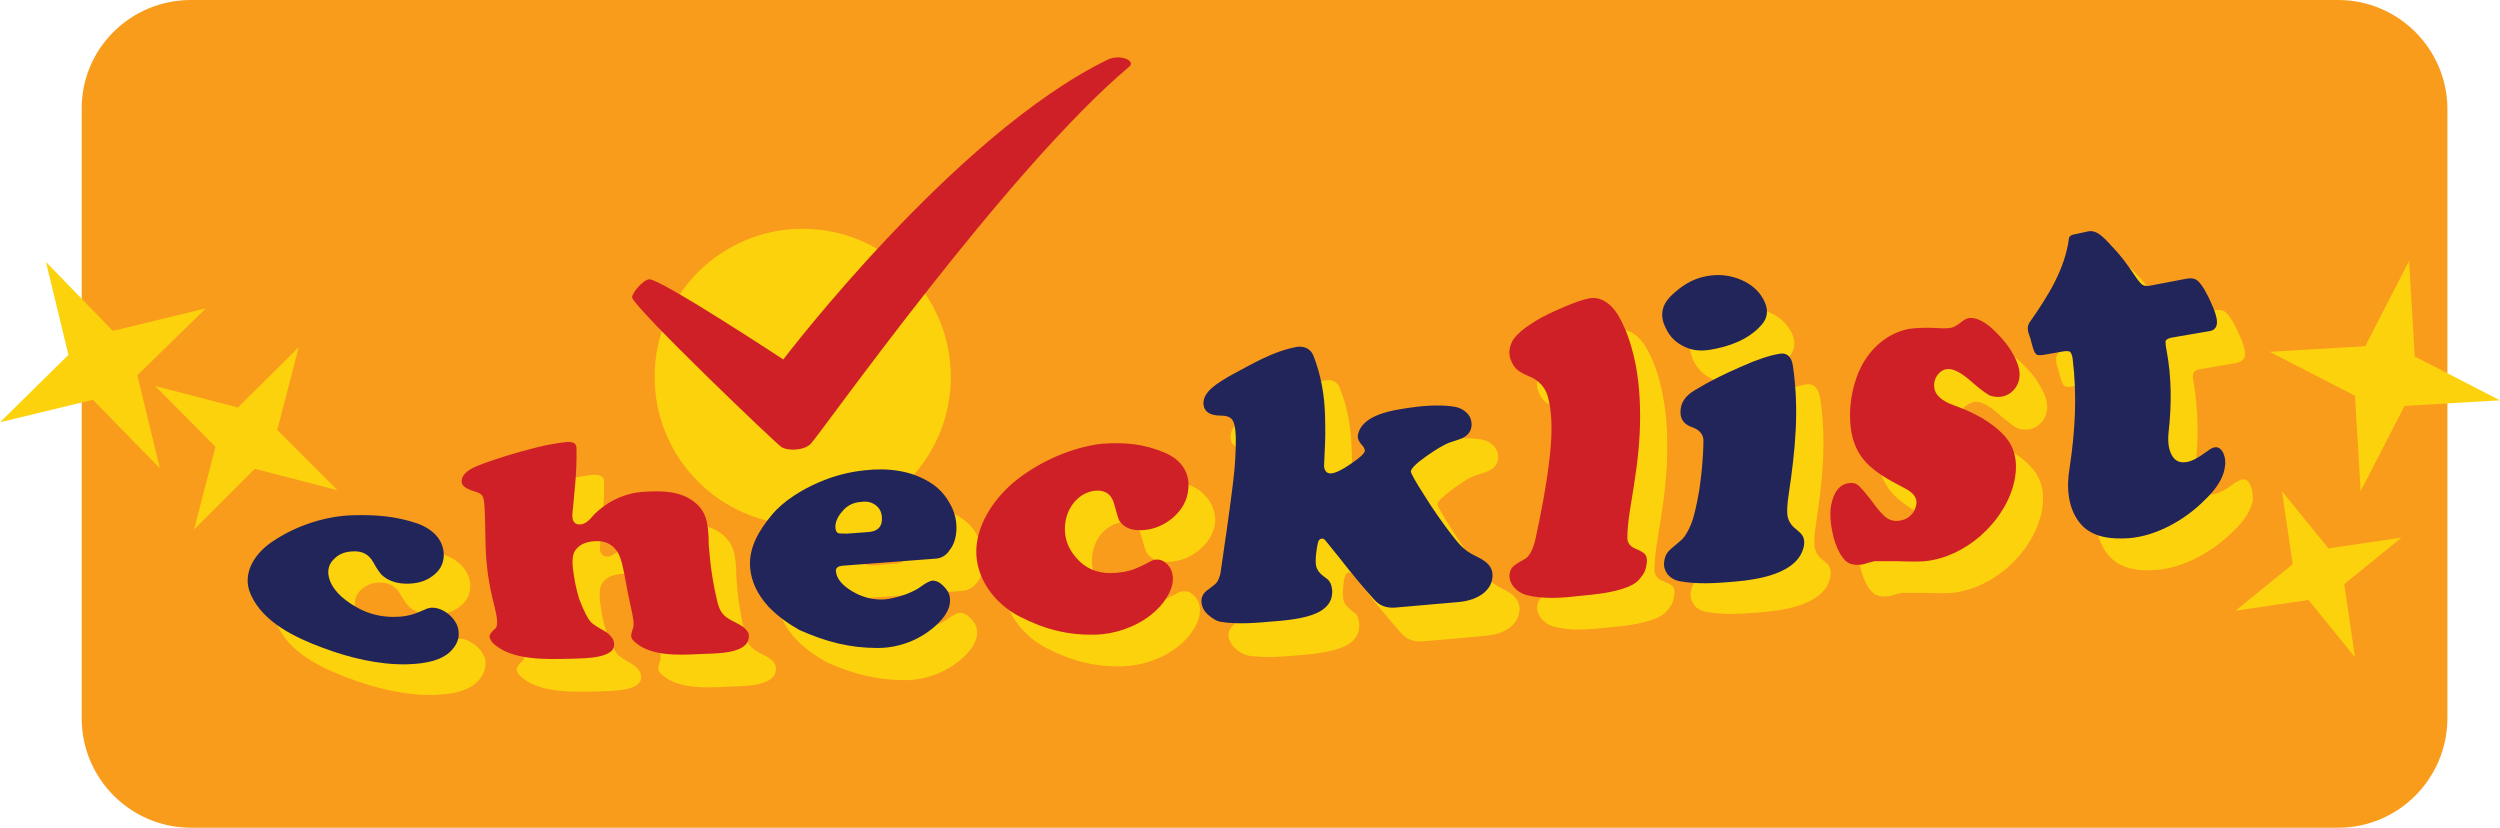
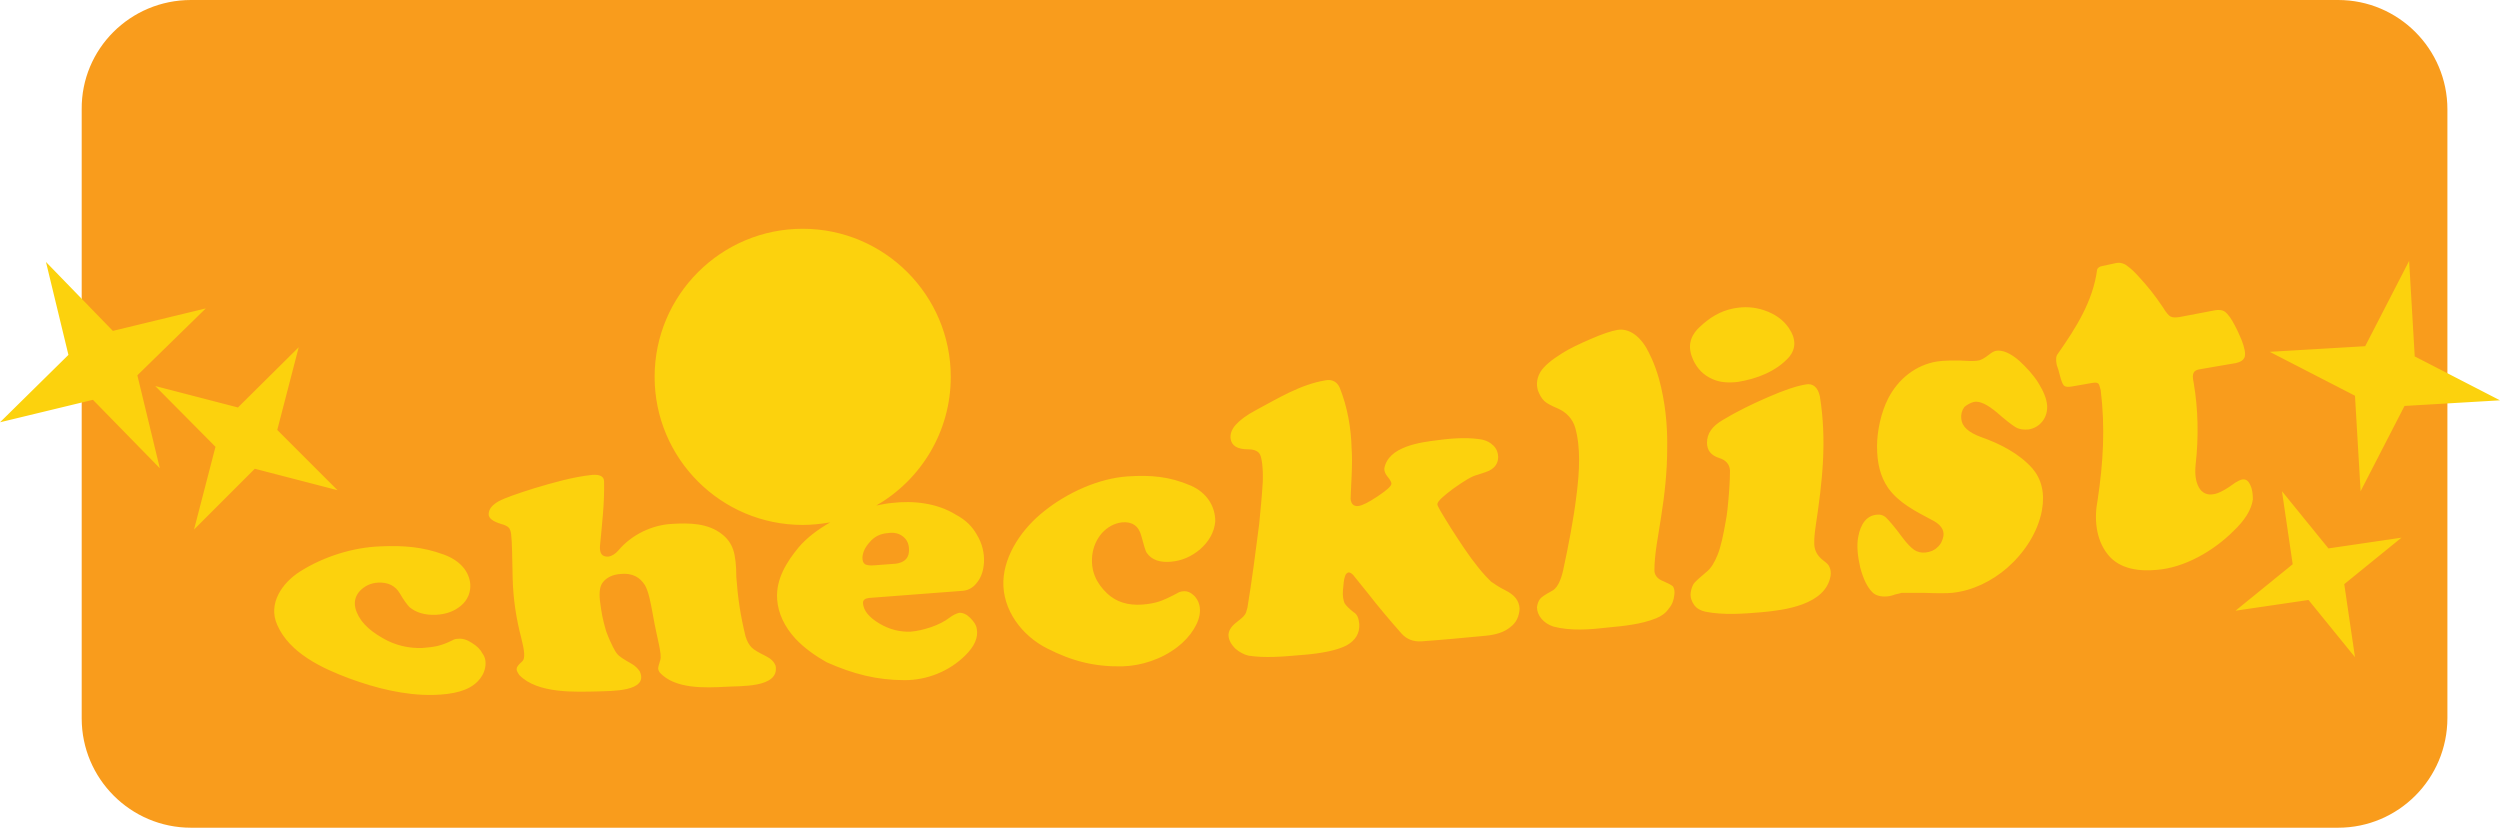
<svg xmlns="http://www.w3.org/2000/svg" height="162.1" preserveAspectRatio="xMidYMid meet" version="1.0" viewBox="0.0 0.0 489.6 162.1" width="489.6" zoomAndPan="magnify">
  <g id="change1_1">
    <path d="M457.9,162.1H37.4c-11.8,0-21.4-9.6-21.4-21.4V21.4C15.9,9.6,25.5,0,37.4,0h420.5c11.8,0,21.4,9.6,21.4,21.4 v119.2C479.3,152.5,469.7,162.1,457.9,162.1z" fill="#F99C1C" />
  </g>
  <g id="change2_1">
    <path d="M66.1,96l-16.2-4.2L38,103.7l4.2-16.2L30.4,75.6l16.2,4.2l11.9-11.8l-4.2,16.2L66.1,96z M456,107.4 l-9.1-11.2l2.1,14.3l-11.2,9.1l14.3-2.1l9.1,11.2l-2.1-14.3l11.2-9.1L456,107.4z M472.9,69.8l-1.1-18.7l-8.6,16.7l-18.7,1.1 l16.7,8.6l1.1,18.7l8.6-16.7l18.7-1.1L472.9,69.8z M40.3,60.4l-18.2,4.4L9,51.3l4.4,18.2L0,82.7l18.2-4.4l13.1,13.4l-4.4-18.2 L40.3,60.4z M92.4,125.9c-0.9-0.6-1.8-0.9-2.7-0.8c-0.4,0-0.8,0.1-1.1,0.3c-1.2,0.6-2.1,0.9-2.9,1.1c-0.8,0.2-1.8,0.3-3,0.4 c-2.6,0.1-5.3-0.5-7.7-1.9c-3-1.7-4.8-3.6-5.4-5.9c-0.3-1.3,0-2.4,0.9-3.4c0.9-0.9,2-1.5,3.5-1.6c2-0.1,3.4,0.6,4.3,2.1 c0.8,1.4,1.5,2.3,1.9,2.7c1.3,1.1,3.1,1.6,5.2,1.5c2-0.1,3.6-0.7,4.9-1.8c1.3-1.1,1.9-2.6,1.8-4.2c-0.2-2.4-1.9-4.6-5.2-5.8 c-4.1-1.5-7.8-1.8-12.4-1.6c-5.4,0.2-11.1,2-15.7,4.9c-3.5,2.2-6.4,6.3-4.5,10.5c2.4,5.5,8.8,8.5,14.2,10.5 c5.2,1.9,10.8,3.3,16.3,3.2c4.2-0.1,7-0.9,8.7-2.6c0.8-0.8,1.3-1.7,1.5-2.7c0.2-1,0.1-2-0.5-2.8C94.1,127.2,93.4,126.5,92.4,125.9z M150,128.5c-1.4-0.7-2.3-1.2-2.8-1.7c-0.5-0.5-0.9-1.2-1.2-2.2c-1-4.1-1.5-7.5-1.8-11.6c0-2.3-0.2-4.1-0.6-5.3 c-0.4-1.2-1.1-2.2-2.1-3c-2.8-2.3-6.6-2.3-9.9-2.1c-3.9,0.2-7.9,2.1-10.5,5.2c-0.6,0.7-1.3,1.1-1.9,1.2c-1.3,0.1-1.8-0.6-1.7-2.1 c0.4-4.2,0.9-8.4,0.8-12.6c0-1-0.8-1.4-2.3-1.3c-3.8,0.4-7.6,1.5-11.3,2.6c-3.5,1.1-5.8,1.9-7.1,2.6c-1.2,0.7-1.9,1.5-1.9,2.5 c0,0.8,0.8,1.4,2.4,1.9c0.8,0.2,1.3,0.5,1.5,0.7c0.3,0.3,0.4,0.7,0.5,1.3c0.2,1.6,0.2,4.5,0.3,8.7c0.1,4,0.7,7.9,1.7,11.7 c0.6,2.4,0.8,3.9,0.2,4.5c-0.7,0.6-1.1,1.1-1.1,1.4c-0.1,0.3,0.1,0.7,0.5,1.3c3.6,3.7,11,3.3,15.6,3.2c2.3-0.1,9.8,0.1,8-3.9 c-0.4-0.6-0.9-1.1-1.6-1.5c-1.6-0.9-2.5-1.5-2.8-1.9c-0.3-0.3-1.2-1.8-2.2-4.5c-0.7-2.4-0.9-3.6-1.2-5.9c-0.2-1.8,0-3,0.6-3.7 c0.7-0.9,1.9-1.5,3.5-1.6c2.2-0.2,3.7,0.6,4.7,2.2c0.7,1.2,1.1,3.2,1.6,6c0.8,4.6,1.8,7.5,1.4,8.7c-0.3,0.9-0.4,1.4-0.4,1.6 c0,0.2,0.1,0.5,0.3,0.8c3,3.3,9,3,12.9,2.8c2.7-0.2,10.6,0.3,9.8-4.1C151.6,129.6,151,129,150,128.5z M191.3,104.7 c1.1,1.8,1.5,3.7,1.4,5.5c-0.1,1.5-0.5,2.8-1.3,3.8c-0.7,1-1.7,1.6-2.8,1.7c-6.1,0.5-12.3,0.9-18.4,1.4c-0.8,0.1-1.2,0.4-1.2,1 c0.1,1.5,1.2,2.8,3.2,4c2,1.2,4.1,1.7,6.2,1.6c1.2-0.1,2.5-0.4,4-0.9c1.4-0.5,2.6-1.1,3.5-1.8c0.8-0.6,1.5-0.9,2-1 c0.7,0,1.4,0.3,2.1,1c0.7,0.7,1.2,1.4,1.3,2.2c0.3,1.7-0.5,3.4-2.2,5.1c-3.2,3.2-7.6,4.9-11.9,4.9c-5.5,0-10.1-1.2-15.3-3.5 c-2.3-1.3-4.4-2.8-6.1-4.6c-2.2-2.4-3.4-5-3.6-7.7c-0.3-4,1.9-7.4,4.2-10.2c1.6-1.9,3.9-3.6,6.2-4.9c-1.8,0.3-3.6,0.5-5.4,0.5 c-16,0-29-13-29-29c0-16,13-29,29-29s29,13,29,29c0,10.8-5.9,20.2-14.6,25.2c1-0.2,2-0.4,3-0.5c4.3-0.5,8.9,0,12.6,2.3 C189.1,101.8,190.4,103.1,191.3,104.7z M178,108.1c0.1-1.2-0.2-2.2-1-2.9c-0.8-0.7-1.8-1-3.1-0.8c-1.5,0.1-2.7,0.7-3.6,1.8 c-0.9,1-1.3,1.9-1.4,2.9c0,0.7,0.1,1.1,0.5,1.4c0.4,0.2,1,0.3,2,0.2c1.6-0.1,2.4-0.2,4-0.3C177,110.2,177.9,109.4,178,108.1z M233.2,95.1c-4.2-1.8-7.8-2.1-12.4-1.8c-5.7,0.4-11.8,3.2-16.3,6.8c-4.2,3.3-7.8,8.4-8,13.7c-0.2,5.6,3.6,10.7,8.6,13.2 c4.9,2.5,9.3,3.6,14.7,3.5c3.7-0.1,7.7-1.4,10.8-3.8c1.3-1,2.4-2.2,3.2-3.5c0.8-1.3,1.2-2.5,1.2-3.7c0-1.1-0.4-2-1-2.7 c-0.7-0.7-1.4-1.1-2.3-1c-0.4,0-0.9,0.2-1.2,0.4c-1.5,0.8-2.6,1.3-3.5,1.6c-0.9,0.3-2,0.5-3.3,0.6c-2.8,0.2-5.1-0.5-6.9-2.2 c-2.2-2.1-3.2-4.5-2.9-7.4c0.2-1.7,0.8-3.1,1.9-4.4c1.1-1.2,2.4-1.9,3.9-2.1c2-0.2,3.3,0.7,3.8,2.6c0.5,1.8,0.8,3,1.1,3.4 c1,1.4,2.6,1.9,4.8,1.7c2.1-0.2,3.9-1,5.6-2.4c1.7-1.5,2.8-3.3,3-5.5C238,99.2,236.4,96.5,233.2,95.1z M294.8,115.6 c-1.2-0.6-2.1-1.2-2.8-1.7c-0.6-0.6-1.5-1.5-2.6-2.9c-1.7-2.1-3.4-4.7-5.2-7.5c-1.8-2.9-2.8-4.5-2.7-4.8c0.1-0.6,1.1-1.5,3.1-3 c2-1.4,3.5-2.4,4.7-2.7c1.3-0.4,2.1-0.7,2.3-0.8c1.2-0.6,1.8-1.5,1.8-2.7c0-0.8-0.3-1.6-0.9-2.2c-0.6-0.6-1.3-1-2.2-1.2 c-2.2-0.4-5.1-0.4-8.7,0.1c-3.3,0.4-9.8,1.2-10.5,5.6c0,0.5,0.2,1,0.6,1.5c0.6,0.7,0.8,1.2,0.8,1.4c0,0.5-0.9,1.3-2.7,2.5 c-1.8,1.2-3,1.8-3.8,1.9c-0.9,0.1-1.4-0.4-1.5-1.4c0-0.5,0.1-2,0.2-4.5c0.1-2.3,0.1-4.1,0-5.3c-0.1-4.1-0.8-8.1-2.3-11.9 c-0.5-1.2-1.5-1.8-2.9-1.5c-4.8,0.8-9.2,3.5-13.5,5.8c-1.9,1-3.2,2-4,2.9c-0.8,0.9-1.1,1.8-1,2.7c0.2,1.4,1.3,2.1,3.5,2.1 c1.2,0,2,0.4,2.3,1.1c0.3,0.7,0.6,2.5,0.5,5.3c-0.2,3.3-0.4,4.9-0.7,8.2c-0.7,5.5-1.4,10.9-2.3,16.4c-0.2,0.7-0.3,1.2-0.6,1.5 c-0.2,0.3-0.8,0.8-1.7,1.5c-1,0.8-1.5,1.7-1.4,2.6c0.1,0.9,0.6,1.7,1.3,2.4c0.8,0.7,1.7,1.2,2.6,1.4c3.2,0.5,6.7,0.2,10.1-0.1 c4.3-0.3,7.4-1,9.1-1.9c1.8-1,2.6-2.4,2.5-4.2c-0.1-1.1-0.4-1.9-1.1-2.3c-0.9-0.7-1.5-1.3-1.8-1.8c-0.2-0.5-0.4-1.4-0.3-2.5 c0.1-1.3,0.2-2.2,0.4-2.7c0.1-0.5,0.4-0.7,0.7-0.8c0.3,0,0.6,0.2,0.9,0.5c0.3,0.4,1.3,1.6,2.9,3.6c2.1,2.7,4.3,5.3,6.6,7.9 c1,1.1,2.3,1.6,3.9,1.5c4.2-0.3,8.4-0.7,12.6-1.1c2-0.2,3.6-0.7,4.8-1.7c1.2-0.9,1.7-2.1,1.8-3.6 C297.5,117.6,296.6,116.5,294.8,115.6z M325.7,113.8c-1.1-0.4-1.7-1.2-1.7-2.1c0-3.3,0.8-7,1.3-10.4c0.7-4.4,1.2-8.9,1.2-13.4 c0.1-4.6-0.4-9.3-1.6-13.7c-0.9-3.2-2-5.2-2.5-6.1c-1.6-2.7-3.7-3.8-5.6-3.5c-1.2,0.2-3,0.8-5.3,1.8c-2.3,1-4.2,1.9-5.6,2.8 c-2.1,1.3-3.5,2.5-4.2,3.6c-0.7,1.2-0.9,2.4-0.5,3.7c0.3,0.8,0.7,1.5,1.2,2c0.5,0.5,1.5,1,2.7,1.5c1.6,0.7,2.9,2,3.4,3.8 c1.1,3.9,0.8,8.6,0.3,12.7c-0.6,5.1-1.6,10.2-2.7,15.3c-0.5,2.1-1.2,3.5-2.3,4c-1.1,0.6-1.9,1.1-2.2,1.5c-0.3,0.4-0.5,0.9-0.6,1.6 c0,0.8,0.3,1.6,0.9,2.3c0.6,0.7,1.4,1.2,2.3,1.5c3.4,0.9,7.2,0.6,10.6,0.2c3.1-0.3,6.5-0.6,9.5-1.8c1-0.4,1.9-1,2.5-1.9 c0.7-0.8,1-1.7,1.1-2.7c0.1-0.7,0-1.3-0.3-1.7C327.2,114.5,326.6,114.2,325.7,113.8z M357,109.7c-0.9-0.7-1.4-1.5-1.6-2.4 c-0.2-0.9-0.1-2.4,0.2-4.4c1.3-8.6,2.2-16.6,0.8-25.3c-0.4-1.8-1.4-2.6-2.8-2.3c-1.8,0.3-4.2,1.1-7.4,2.5c-3,1.3-6.1,2.8-8.9,4.5 c-2,1.2-3,2.6-3,4.4c0,1.5,0.8,2.5,2.4,3c1.3,0.4,2,1.2,2.1,2.4c0,0.4,0,1.9-0.2,4.5c-0.2,2.6-0.4,4.3-0.6,5.3 c-0.5,2.9-1,5.2-1.6,6.7c-0.6,1.5-1.3,2.7-2.2,3.4c-1.3,1.1-2.1,1.8-2.5,2.3c-0.3,0.5-0.5,1.1-0.6,1.8c-0.1,0.9,0.2,1.7,0.7,2.4 c0.5,0.7,1.3,1.1,2.2,1.3c3.6,0.7,7.4,0.4,11,0.1c4.4-0.4,12.5-1.4,13.5-7.1c0.1-0.7,0-1.3-0.2-1.7 C358.2,110.7,357.8,110.3,357,109.7z M335.5,74.3c1.4,0.6,3,0.7,4.8,0.5c3.7-0.6,7.5-2,10.1-4.9c1.3-1.6,1.4-3.5-0.1-5.7 c-1.1-1.6-2.7-2.7-4.7-3.4c-2-0.7-4-0.8-6.1-0.4c-2.6,0.5-4.7,1.8-6.7,3.7c-2,1.9-2.3,4-1.2,6.4C332.4,72.2,333.6,73.5,335.5,74.3z M386.6,78.7c1.1-0.2,2.6,0.5,4.5,2.1c1.7,1.5,3,2.5,3.7,2.9c0.7,0.4,1.6,0.5,2.5,0.4c1.1-0.2,2-0.7,2.7-1.6c0.7-0.9,1-2,0.9-3.2 c-0.1-1.2-0.7-2.7-1.7-4.3c-1-1.6-2.3-3-3.7-4.3c-1.8-1.6-3.4-2.2-4.6-2c-0.4,0.1-0.8,0.3-1.3,0.7c-1,0.8-1.8,1.2-2.2,1.2 c-0.4,0.1-0.9,0.1-1.5,0.1c-3.1-0.2-5.3-0.1-6.6,0.1c-4.2,0.7-7.6,3.5-9.5,7.2c-1.4,2.7-2.2,6.4-2.2,9.4c0,3.2,0.6,5.9,2.2,8.2 c2.1,2.9,5.3,4.5,8.3,6.1c1.9,0.9,2.7,2,2.5,3.3c-0.2,0.9-0.5,1.6-1.2,2.2c-0.6,0.6-1.4,0.9-2.3,1c-0.8,0.1-1.6-0.1-2.2-0.5 c-0.6-0.4-1.4-1.2-2.3-2.4c-1.6-2.2-2.7-3.4-3.2-3.9c-0.5-0.5-1.2-0.7-1.9-0.6c-1.9,0.2-3.1,1.7-3.6,4.4c-0.3,1.7-0.1,3.7,0.4,5.9 c0.6,2.3,1.4,3.9,2.4,4.9c0.6,0.6,1.6,0.9,2.8,0.8c0.3,0,0.9-0.1,1.7-0.4c0.5-0.1,0.9-0.2,1.2-0.3c0.3,0,1.8,0,4.3,0 c2.7,0.1,4.6,0.1,5.6,0c4-0.4,7.8-2.3,10.8-4.9c3.3-2.9,6-6.9,6.8-11.3c0.6-3.4-0.1-6.1-1.9-8.2c-2.6-2.9-6.3-4.8-10-6.1 c-2.5-0.9-3.8-2.1-3.9-3.6c-0.1-0.8,0.1-1.6,0.6-2.3C385.2,79.3,385.8,78.9,386.6,78.7z M440.7,95c-0.4-0.9-0.9-1.2-1.6-1.1 c-0.4,0.1-0.8,0.3-1.3,0.6c-1.9,1.4-3.4,2.2-4.4,2.3c-1.2,0.2-2.2-0.3-2.8-1.4c-0.6-1.1-0.8-2.6-0.6-4.5c0.6-5.3,0.5-10.8-0.4-16 c-0.2-0.9-0.2-1.5,0-1.9c0.2-0.4,0.6-0.6,1.3-0.7c2.8-0.5,4.2-0.7,7-1.2c0.9-0.2,1.5-0.6,1.7-1.2c0.2-0.7,0-1.7-0.6-3.3 c-0.5-1.1-0.7-1.7-1.3-2.8c-0.7-1.4-1.4-2.3-1.9-2.7c-0.5-0.4-1.3-0.5-2.2-0.3c-2.7,0.5-4.1,0.8-6.8,1.3c-0.8,0.1-1.3,0.1-1.7-0.1 c-0.4-0.2-0.9-0.8-1.5-1.8c-1.7-2.5-2.7-3.8-5-6.3c-1-1.1-1.8-1.7-2.4-2.1c-0.6-0.3-1.1-0.4-1.7-0.3c-1.1,0.2-1.7,0.4-2.8,0.6 c-0.6,0.1-0.9,0.4-1,0.7c-0.8,6.2-4.2,11.5-7.7,16.5c-0.4,0.5-0.4,1.2-0.2,2.2c0.3,0.8,0.4,1.2,0.6,2c0.3,1.1,0.5,1.7,0.8,2 c0.3,0.3,0.8,0.3,1.5,0.2c1.6-0.3,2.4-0.4,4-0.7c0.6-0.1,1-0.1,1.2,0.1c0.2,0.1,0.3,0.6,0.5,1.3c0.9,7.3,0.5,14.2-0.6,21.5 c-0.7,3.6-0.4,7.7,2,10.7c2.4,3,6.4,3.3,9.6,3c5.3-0.4,11-3.6,15-7.6c2.2-2.1,3.5-4.1,3.8-6.2C441.2,96.8,441.1,95.8,440.7,95z" fill="#FCD20D" />
  </g>
  <g id="change3_1">
-     <path d="M123.8,58.3c-0.2-0.7,2-3.4,3.3-3.6c2-0.3,26.3,15.7,26.3,15.7s33.5-44.1,63.5-58.7c2.4-1.2,5.7,0.2,4.2,1.4 C197,33.4,160.4,85.4,158.7,87c-1.6,1.4-4.6,1.2-5.6,0.6C152.2,87.1,124.7,60.8,123.8,58.3z M110.7,86.6c-3.8,0.4-7.6,1.5-11.3,2.6 c-3.5,1.1-5.8,1.9-7.1,2.6c-1.2,0.7-1.9,1.5-1.9,2.5c0,0.8,0.8,1.4,2.4,1.9c0.8,0.2,1.3,0.5,1.5,0.7c0.3,0.3,0.4,0.7,0.5,1.3 c0.2,1.6,0.2,4.5,0.3,8.7c0.1,4,0.7,7.9,1.7,11.7c0.6,2.4,0.8,3.9,0.2,4.5c-0.7,0.6-1.1,1.1-1.1,1.4c-0.1,0.3,0.1,0.7,0.5,1.3 c3.6,3.7,11,3.3,15.6,3.2c2.3-0.1,9.8,0.1,8-3.9c-0.4-0.6-0.9-1.1-1.6-1.5c-1.6-0.9-2.5-1.5-2.8-1.9c-0.3-0.3-1.2-1.8-2.2-4.5 c-0.7-2.4-0.9-3.6-1.2-5.9c-0.2-1.8,0-3,0.6-3.7c0.7-0.9,1.9-1.5,3.5-1.6c2.2-0.2,3.7,0.6,4.7,2.2c0.7,1.2,1.1,3.2,1.6,6 c0.8,4.6,1.8,7.5,1.4,8.7c-0.3,0.9-0.4,1.4-0.4,1.6c0,0.2,0.1,0.5,0.3,0.8c3,3.3,9,3,12.9,2.8c2.7-0.2,10.6,0.3,9.8-4.1 c-0.4-0.7-1-1.3-2-1.8c-1.4-0.7-2.3-1.2-2.8-1.7c-0.5-0.5-0.9-1.2-1.2-2.2c-1-4.1-1.5-7.5-1.8-11.6c0-2.3-0.2-4.1-0.6-5.3 s-1.1-2.2-2.1-3c-2.8-2.3-6.6-2.3-9.9-2.1c-3.9,0.2-7.9,2.1-10.5,5.2c-0.6,0.7-1.3,1.1-1.9,1.2c-1.3,0.1-1.8-0.6-1.7-2.1 c0.4-4.2,0.9-8.4,0.8-12.6C113,86.8,112.2,86.4,110.7,86.6z M199.2,93.9c-4.2,3.3-7.8,8.4-8,13.7c-0.2,5.6,3.6,10.7,8.6,13.2 c4.9,2.5,9.4,3.6,14.7,3.5c3.7-0.1,7.7-1.4,10.8-3.8c1.3-1,2.4-2.2,3.2-3.5c0.8-1.3,1.2-2.5,1.2-3.7c0-1.1-0.4-2-1-2.7 c-0.7-0.7-1.4-1.1-2.3-1c-0.4,0-0.9,0.2-1.2,0.4c-1.5,0.8-2.6,1.3-3.5,1.6s-2,0.5-3.3,0.6c-2.8,0.2-5.1-0.5-6.9-2.2 c-2.2-2.1-3.2-4.5-2.9-7.4c0.2-1.7,0.8-3.1,1.9-4.4c1.1-1.2,2.4-1.9,3.9-2.1c2-0.2,3.3,0.7,3.8,2.6c0.5,1.8,0.8,3,1.1,3.4 c1,1.4,2.6,1.9,4.8,1.7c2.1-0.2,3.9-1,5.6-2.4c1.7-1.5,2.8-3.3,3-5.5c0.4-3.1-1.2-5.8-4.5-7.2c-4.2-1.8-7.8-2.1-12.4-1.8 C209.8,87.6,203.7,90.4,199.2,93.9z M319.5,68c-0.9-3.2-2-5.2-2.5-6.1c-1.6-2.7-3.7-3.8-5.6-3.5c-1.2,0.2-3,0.8-5.3,1.8 c-2.3,1-4.2,1.9-5.6,2.8c-2.1,1.3-3.5,2.5-4.2,3.6c-0.7,1.2-0.9,2.4-0.5,3.7c0.3,0.8,0.7,1.5,1.2,2c0.5,0.5,1.5,1,2.7,1.5 c1.6,0.7,2.9,2,3.4,3.8c1.1,3.9,0.8,8.6,0.3,12.7c-0.6,5.1-1.6,10.2-2.7,15.3c-0.5,2.1-1.2,3.5-2.3,4c-1.1,0.6-1.9,1.1-2.2,1.5 c-0.4,0.4-0.5,0.9-0.6,1.6c0,0.8,0.3,1.6,0.9,2.3c0.6,0.7,1.4,1.2,2.3,1.5c3.4,0.9,7.2,0.6,10.6,0.2c3.1-0.3,6.5-0.6,9.5-1.8 c1-0.4,1.9-1,2.5-1.9c0.7-0.8,1-1.7,1.1-2.7c0.1-0.7,0-1.3-0.3-1.7c-0.3-0.4-0.9-0.7-1.8-1.1c-1.1-0.4-1.7-1.2-1.7-2.1 c0-3.3,0.8-7,1.3-10.4c0.7-4.4,1.2-8.9,1.2-13.4C321.2,77.1,320.8,72.4,319.5,68z M364.5,71.8c-1.4,2.7-2.2,6.4-2.2,9.4 c0,3.2,0.6,5.9,2.2,8.2c2.1,2.9,5.3,4.5,8.3,6.1c1.9,0.9,2.7,2,2.5,3.3c-0.2,0.9-0.5,1.6-1.2,2.2c-0.6,0.6-1.4,0.9-2.3,1 c-0.8,0.1-1.6-0.1-2.2-0.5c-0.6-0.4-1.4-1.2-2.3-2.4c-1.6-2.2-2.7-3.4-3.2-3.9c-0.5-0.5-1.2-0.7-1.9-0.6c-1.9,0.2-3.1,1.7-3.6,4.4 c-0.3,1.7-0.1,3.7,0.4,5.9c0.6,2.3,1.4,3.9,2.4,4.9c0.6,0.6,1.6,0.9,2.8,0.8c0.3,0,0.9-0.1,1.7-0.4c0.5-0.1,0.9-0.2,1.2-0.3 c0.3,0,1.8,0,4.3,0c2.7,0.1,4.6,0.1,5.6,0c4-0.4,7.8-2.3,10.8-4.9c3.3-2.9,6-6.9,6.8-11.3c0.6-3.4-0.1-6.1-1.9-8.2 c-2.6-2.9-6.3-4.8-10-6.1c-2.5-0.9-3.8-2.1-3.9-3.6c-0.1-0.8,0.1-1.6,0.6-2.3c0.5-0.7,1.1-1.1,1.8-1.2c1.1-0.2,2.6,0.5,4.5,2.1 c1.7,1.5,3,2.5,3.7,2.9c0.7,0.4,1.6,0.5,2.5,0.4c1.1-0.2,2-0.7,2.7-1.6c0.7-0.9,1-2,0.9-3.2c-0.1-1.2-0.7-2.7-1.7-4.3 c-1-1.6-2.3-3-3.7-4.3c-1.8-1.6-3.4-2.2-4.6-2c-0.4,0.1-0.8,0.3-1.3,0.7c-1,0.8-1.8,1.2-2.2,1.2c-0.4,0.1-0.9,0.1-1.5,0.1 c-3.1-0.2-5.3-0.1-6.6,0.1C369.7,65.2,366.4,68.1,364.5,71.8z" fill="#CF2027" />
-   </g>
+     </g>
  <g id="change4_1">
-     <path d="M69.3,100.9c4.5-0.1,8.2,0.2,12.4,1.6c3.3,1.2,5,3.3,5.2,5.8c0.1,1.7-0.5,3.1-1.8,4.2 c-1.3,1.1-2.8,1.7-4.9,1.8c-2.1,0.1-3.9-0.4-5.2-1.5c-0.4-0.3-1.1-1.2-1.9-2.7c-0.9-1.6-2.3-2.3-4.3-2.1c-1.4,0.1-2.6,0.6-3.5,1.6 c-0.9,0.9-1.2,2.1-0.9,3.4c0.5,2.2,2.4,4.2,5.4,5.9c2.4,1.4,5.1,2,7.7,1.9c1.2,0,2.3-0.2,3-0.4c0.8-0.2,1.7-0.6,2.9-1.1 c0.3-0.2,0.7-0.2,1.1-0.3c0.9,0,1.7,0.2,2.7,0.8c0.9,0.6,1.6,1.3,2.1,2.2c0.5,0.9,0.6,1.8,0.5,2.8c-0.2,1-0.7,1.9-1.5,2.7 c-1.7,1.7-4.5,2.5-8.7,2.6c-5.5,0.1-11.2-1.3-16.3-3.2c-5.4-2-11.8-5-14.2-10.5c-1.9-4.2,1-8.3,4.5-10.5 C58.1,102.9,63.9,101,69.3,100.9z M183.3,109.4c-6.1,0.5-12.3,0.9-18.4,1.4c-0.8,0.1-1.2,0.4-1.2,1c0.1,1.5,1.2,2.8,3.2,4 c2,1.2,4.1,1.7,6.2,1.6c1.2-0.1,2.5-0.4,4-0.9c1.4-0.5,2.6-1.1,3.5-1.8c0.8-0.6,1.5-0.9,2-1c0.7,0,1.4,0.3,2.1,1 c0.7,0.7,1.2,1.4,1.3,2.2c0.3,1.7-0.5,3.4-2.2,5.1c-3.2,3.2-7.6,4.9-11.9,4.9c-5.5,0-10.1-1.2-15.3-3.5c-2.3-1.3-4.4-2.8-6.1-4.6 c-2.2-2.4-3.4-5-3.6-7.7c-0.3-4,1.9-7.4,4.2-10.2c2.3-2.8,5.9-5,9.4-6.5c2.8-1.2,5.8-2,8.9-2.3c4.3-0.5,8.9,0,12.6,2.3 c1.7,1,3,2.4,3.9,4c1.1,1.8,1.5,3.7,1.4,5.5c-0.1,1.5-0.5,2.8-1.3,3.8C185.3,108.8,184.4,109.3,183.3,109.4z M166,104.5 c1.6-0.1,2.4-0.2,4-0.3c1.7-0.1,2.6-0.9,2.7-2.2c0.1-1.2-0.2-2.2-1-2.9c-0.8-0.7-1.8-1-3.1-0.8c-1.5,0.1-2.7,0.7-3.6,1.8 c-0.9,1-1.3,1.9-1.4,2.9c0,0.7,0.1,1.1,0.5,1.4C164.4,104.5,165,104.5,166,104.5z M257.2,69.6c1.5,3.8,2.2,7.8,2.3,11.9 c0,1.2,0.1,2.9,0,5.3c-0.1,2.6-0.2,4.1-0.2,4.5c0.1,1,0.6,1.5,1.5,1.4c0.8-0.1,2.1-0.7,3.8-1.9c1.8-1.2,2.6-2,2.7-2.5 c0-0.3-0.2-0.8-0.8-1.4c-0.4-0.5-0.6-1-0.6-1.5c0.6-4.3,7.1-5.1,10.5-5.6c3.6-0.5,6.5-0.5,8.7-0.1c0.9,0.2,1.6,0.6,2.2,1.2 c0.6,0.6,0.9,1.4,0.9,2.2c0,1.2-0.6,2.1-1.8,2.7c-0.2,0.1-1,0.4-2.3,0.8c-1.2,0.4-2.7,1.3-4.7,2.7c-2,1.4-3,2.4-3.1,3 c0,0.4,0.9,2,2.7,4.8c1.8,2.9,3.6,5.4,5.2,7.5c1.1,1.4,1.9,2.4,2.6,2.9c0.6,0.6,1.6,1.1,2.8,1.7c1.8,0.9,2.7,2,2.7,3.4 c0,1.5-0.6,2.6-1.8,3.6c-1.2,0.9-2.7,1.5-4.8,1.7c-4.2,0.4-8.4,0.7-12.6,1.1c-1.6,0.1-2.9-0.4-3.9-1.5c-2.3-2.5-4.5-5.2-6.6-7.9 c-1.6-2-2.6-3.2-2.9-3.6c-0.3-0.4-0.6-0.6-0.9-0.5c-0.3,0-0.6,0.3-0.7,0.8c-0.1,0.5-0.3,1.4-0.4,2.7c-0.1,1.2,0,2,0.3,2.5 c0.2,0.5,0.8,1.1,1.8,1.8c0.7,0.5,1,1.3,1.1,2.3c0.1,1.8-0.7,3.2-2.5,4.2c-1.8,1-4.8,1.6-9.1,1.9c-3.3,0.3-6.9,0.6-10.1,0.1 c-0.9-0.1-1.8-0.7-2.6-1.4c-0.8-0.7-1.2-1.5-1.3-2.4c-0.1-1,0.3-1.9,1.4-2.6c0.9-0.7,1.5-1.1,1.7-1.5c0.2-0.3,0.4-0.8,0.6-1.5 c0.8-5.5,1.6-10.9,2.3-16.4c0.4-3.3,0.6-4.9,0.7-8.2c0.1-2.8-0.1-4.5-0.5-5.3c-0.3-0.7-1.1-1.1-2.3-1.1c-2.2,0-3.3-0.7-3.5-2.1 c-0.1-0.9,0.2-1.8,1-2.7c0.8-0.9,2.1-1.8,4-2.9c4.3-2.3,8.7-5,13.5-5.8C255.6,67.8,256.7,68.4,257.2,69.6z M334.1,54.1 c2.1-0.4,4.1-0.3,6.1,0.4c2,0.7,3.6,1.8,4.7,3.4c1.5,2.2,1.5,4.1,0.1,5.7c-2.5,2.9-6.4,4.3-10.1,4.9c-1.9,0.3-3.5,0.1-4.8-0.5 c-1.8-0.8-3.1-2-3.9-3.8c-1.2-2.4-0.8-4.5,1.2-6.4C329.4,55.9,331.5,54.6,334.1,54.1z M351.1,71.5c1.3,8.7,0.5,16.6-0.8,25.3 c-0.3,2-0.4,3.5-0.2,4.4c0.2,0.9,0.7,1.7,1.6,2.4c0.7,0.6,1.2,1,1.4,1.5c0.2,0.4,0.3,1,0.2,1.7c-1,5.6-9.1,6.7-13.5,7.1 c-3.6,0.3-7.3,0.6-11-0.1c-0.9-0.2-1.6-0.6-2.2-1.3c-0.5-0.7-0.8-1.4-0.7-2.4c0.1-0.8,0.3-1.4,0.6-1.8c0.3-0.5,1.2-1.2,2.5-2.3 c0.9-0.7,1.6-1.9,2.2-3.4c0.6-1.5,1.1-3.8,1.6-6.7c0.1-0.9,0.4-2.7,0.6-5.3c0.2-2.6,0.2-4,0.2-4.5c-0.1-1.1-0.8-1.9-2.1-2.4 c-1.6-0.5-2.4-1.5-2.4-3c0-1.8,0.9-3.2,3-4.4c2.8-1.7,5.9-3.2,8.9-4.5c3.1-1.4,5.6-2.2,7.4-2.5C349.8,69,350.8,69.7,351.1,71.5z M424.3,68.6c1,5.3,1,10.7,0.4,16c-0.2,1.9,0,3.4,0.6,4.5c0.6,1.1,1.5,1.6,2.8,1.4c1.1-0.1,2.5-0.9,4.4-2.3c0.4-0.3,0.9-0.6,1.3-0.6 c0.6-0.1,1.2,0.3,1.6,1.1c0.4,0.9,0.5,1.8,0.3,2.9c-0.3,2-1.6,4.1-3.8,6.2c-4,4.1-9.7,7.2-15,7.6c-3.2,0.2-7.2,0-9.6-3 c-2.4-3-2.6-7.1-2-10.7c1.1-7.3,1.5-14.2,0.6-21.5c-0.1-0.7-0.3-1.1-0.5-1.3c-0.2-0.1-0.6-0.2-1.2-0.1c-1.6,0.3-2.4,0.4-4,0.7 c-0.8,0.1-1.3,0.1-1.5-0.2c-0.3-0.3-0.5-0.9-0.8-2c-0.2-0.8-0.3-1.2-0.6-2c-0.3-0.9-0.2-1.6,0.2-2.2c3.5-5,6.9-10.3,7.7-16.5 c0.1-0.4,0.5-0.6,1-0.7c1.1-0.2,1.7-0.4,2.8-0.6c0.6-0.1,1.1,0,1.7,0.3c0.6,0.3,1.4,1,2.4,2.1c2.4,2.5,3.3,3.8,5,6.3 c0.6,0.9,1.1,1.5,1.5,1.8c0.4,0.2,1,0.3,1.7,0.1c2.7-0.5,4.1-0.8,6.8-1.3c0.9-0.2,1.6-0.1,2.2,0.3c0.5,0.4,1.2,1.3,1.9,2.7 c0.6,1.1,0.8,1.7,1.3,2.8c0.6,1.5,0.8,2.6,0.6,3.3c-0.2,0.7-0.7,1.1-1.7,1.2c-2.8,0.5-4.2,0.7-7,1.2c-0.7,0.1-1.2,0.4-1.3,0.7 C424.1,67.1,424.1,67.7,424.3,68.6z" fill="#222559" />
-   </g>
+     </g>
</svg>